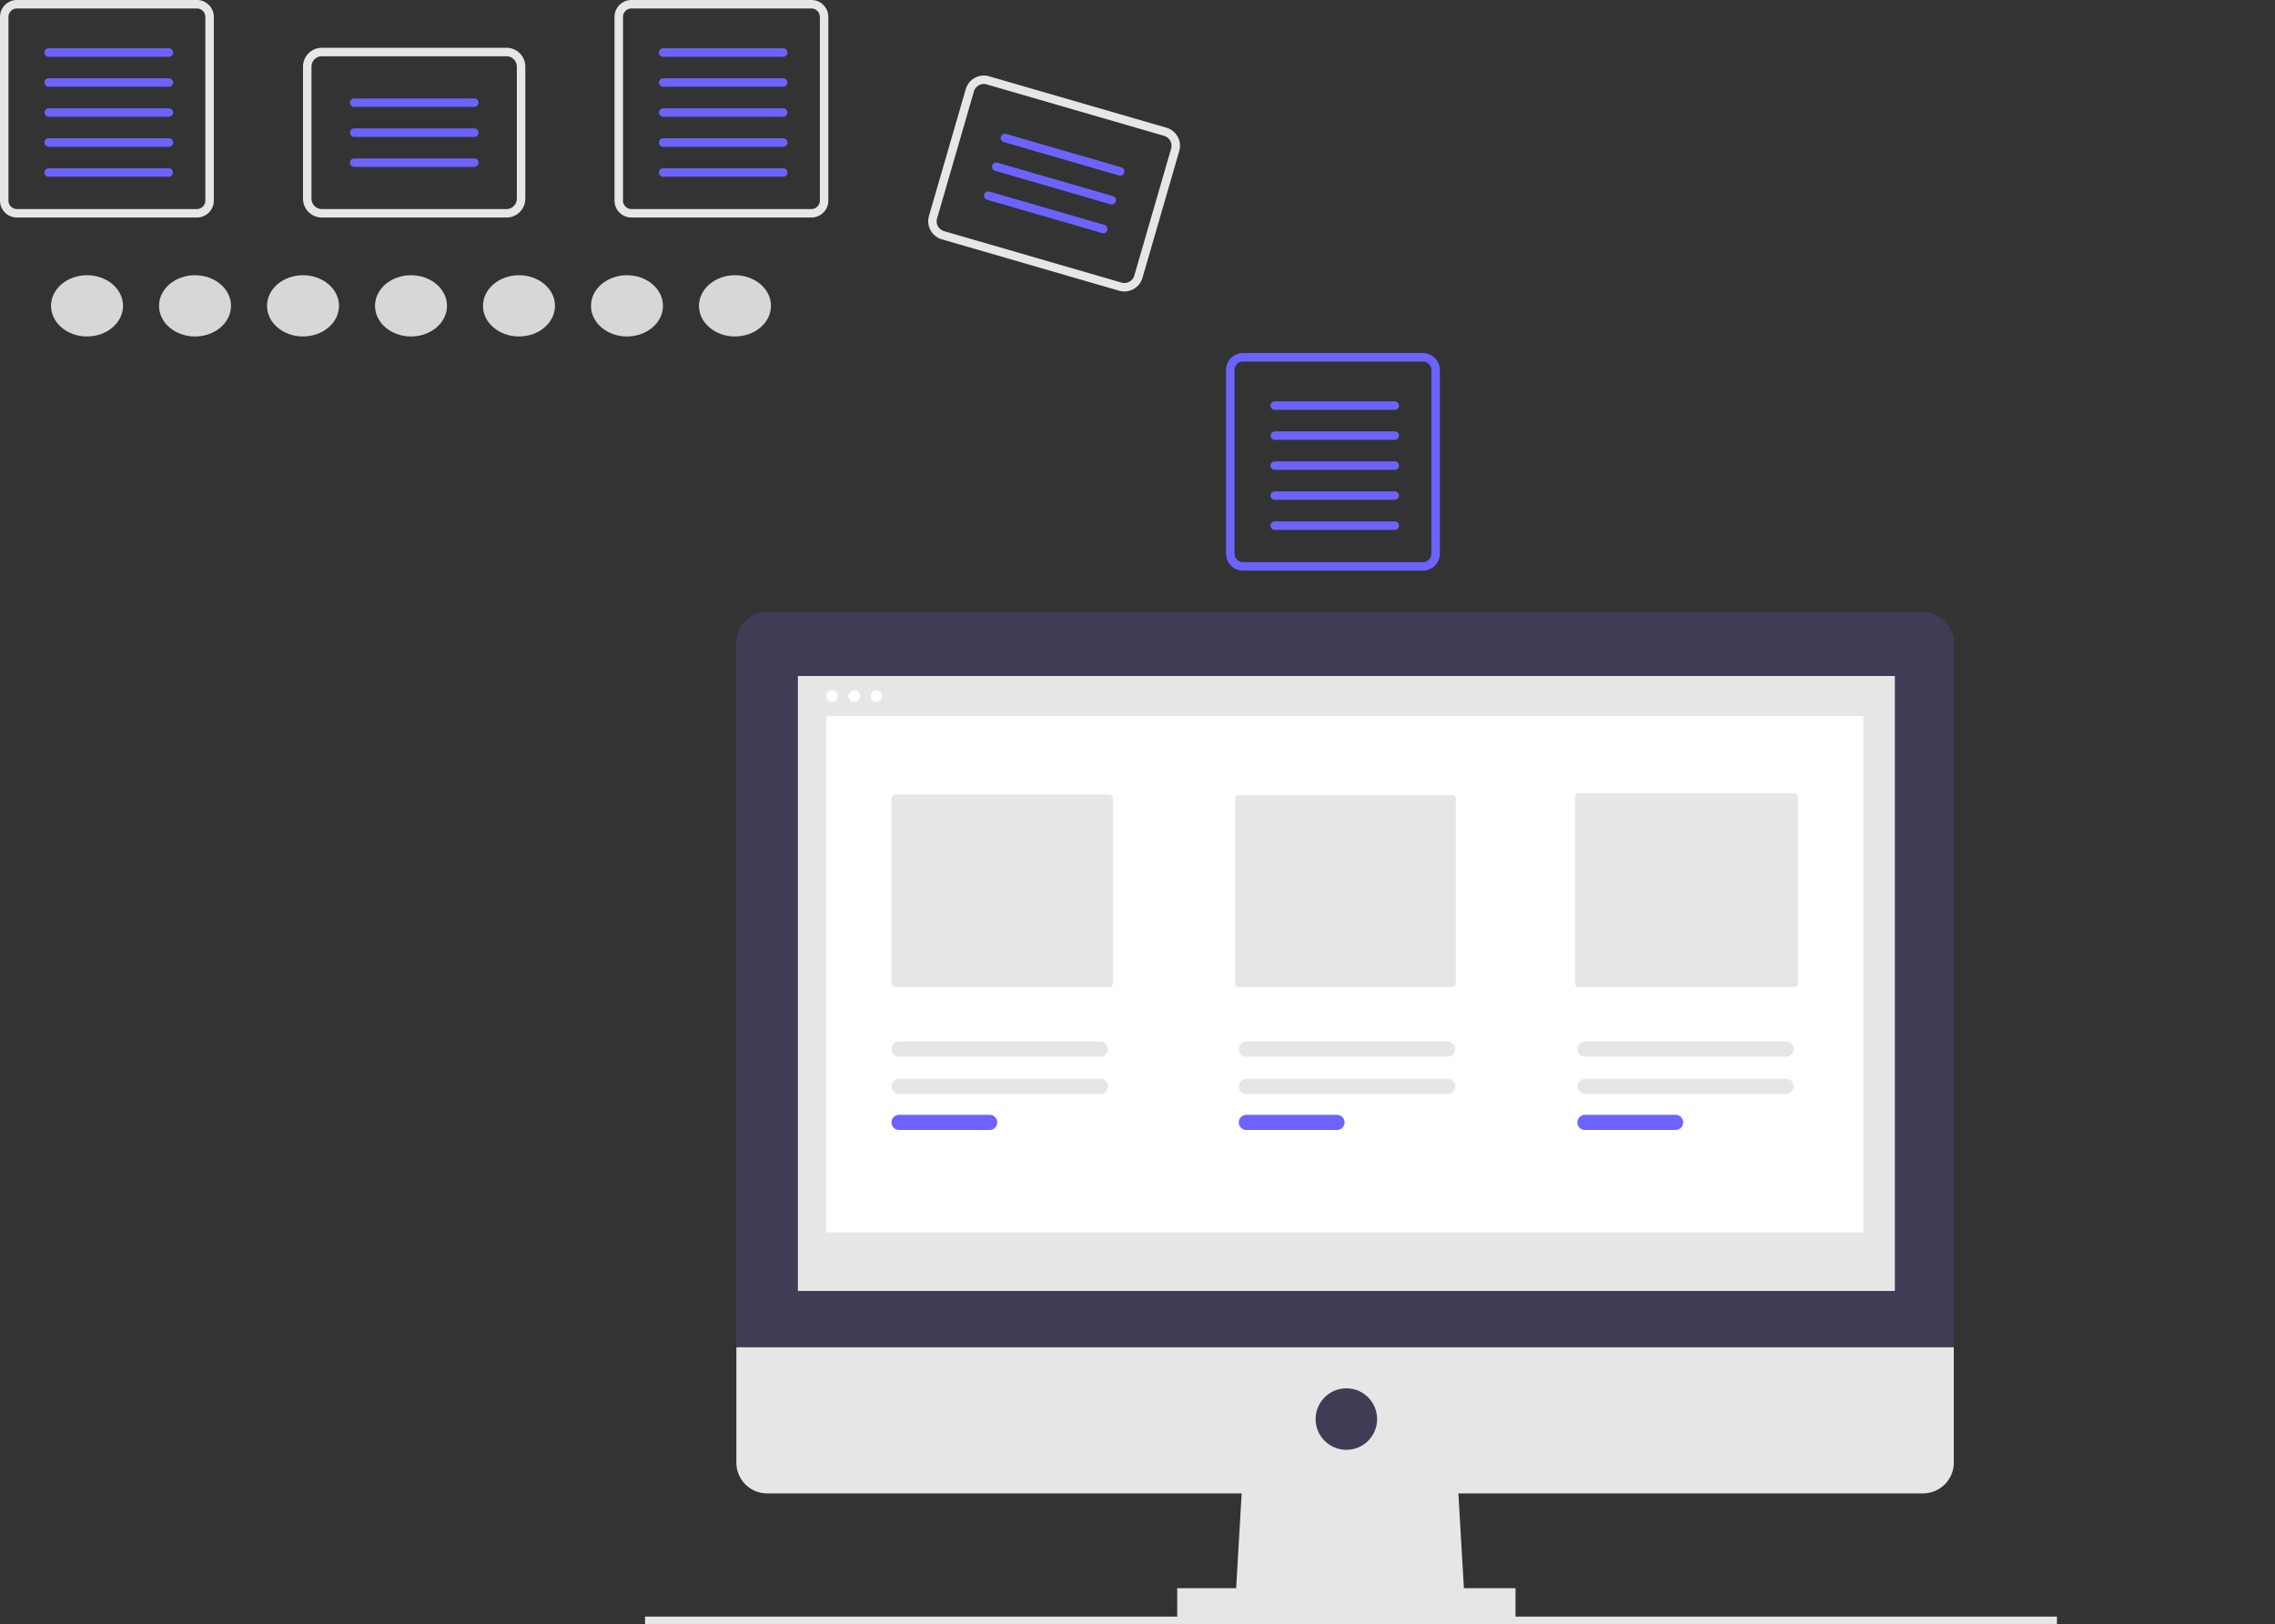
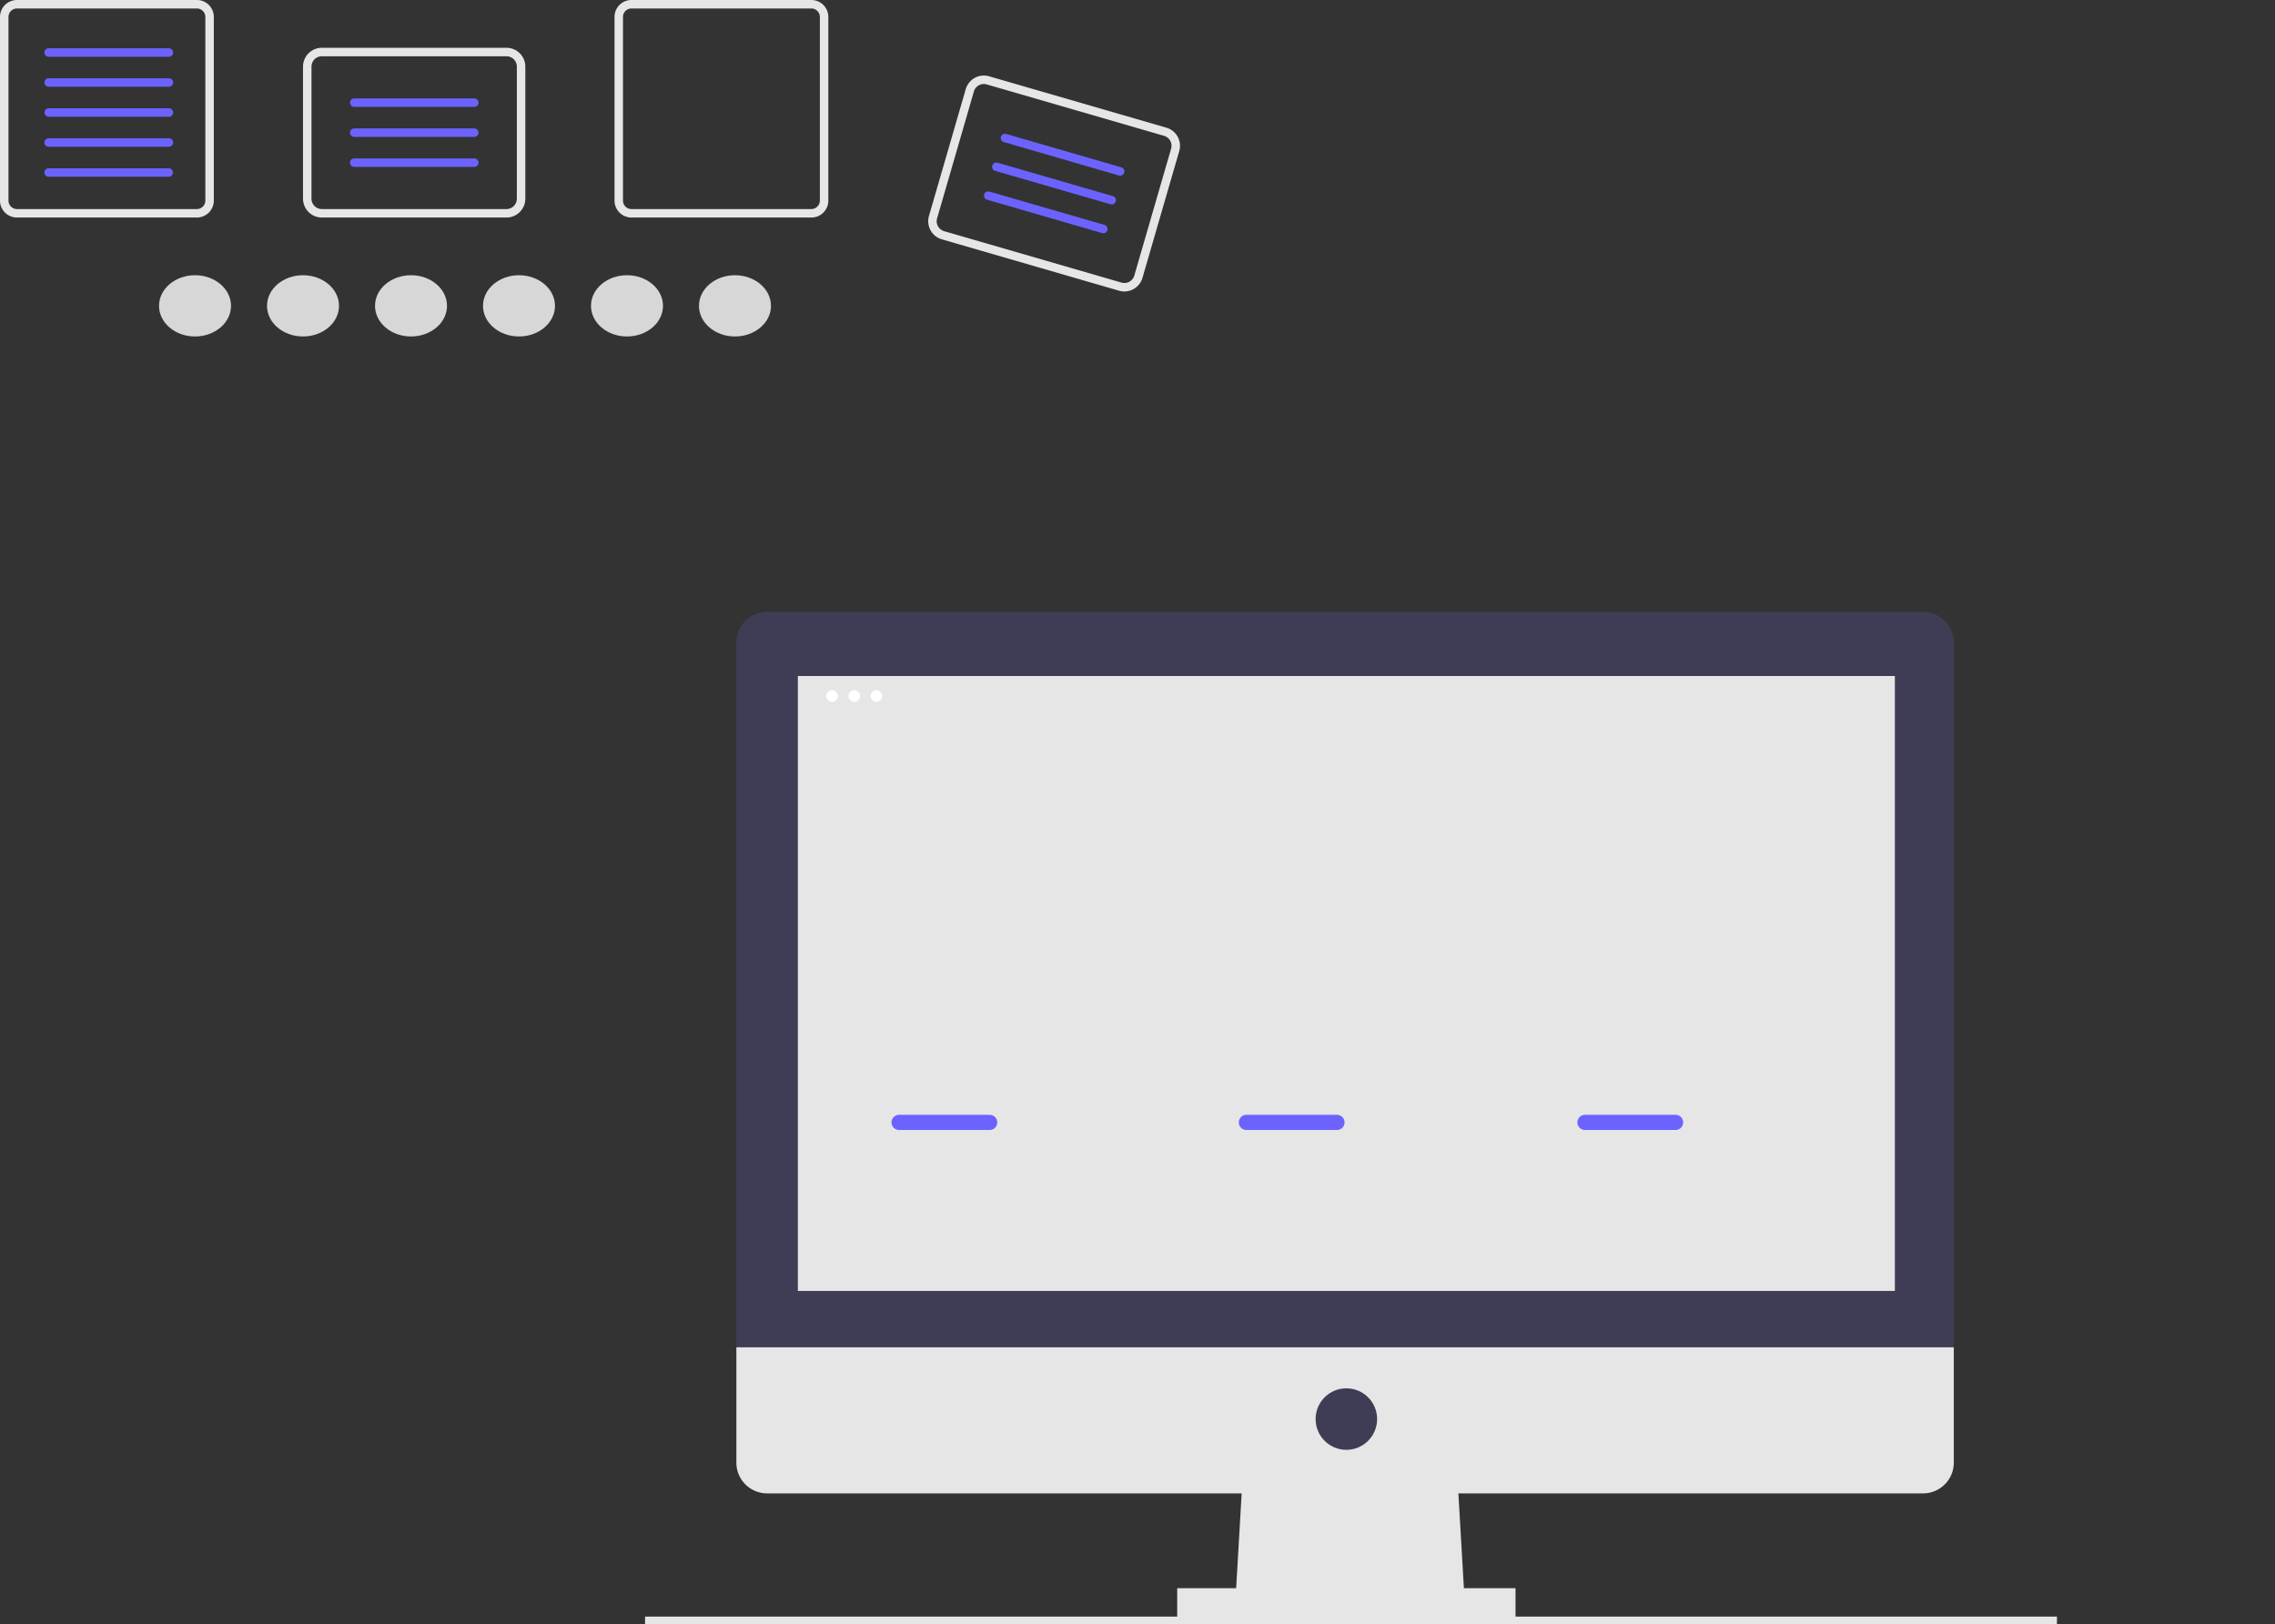
<svg xmlns="http://www.w3.org/2000/svg" width="855.418" height="610.775" viewBox="0 0 855.418 610.775" data-name="Layer 1">
  <rect x="0" y="0" width="855.418" height="610.775" fill="#333333" stroke="none" />
-   <circle cx="39.536" cy="110.727" r="13.631" style="fill:#d7d7d7" transform="matrix(.993 0 0 .845 -6.534 21.46)" />
  <circle cx="80.428" cy="110.727" r="13.631" style="fill:#d7d7d7" transform="matrix(.993 0 0 .845 -6.534 21.46)" />
  <circle cx="121.319" cy="110.727" r="13.631" style="fill:#d7d7d7" transform="matrix(.993 0 0 .845 -6.534 21.46)" />
  <circle cx="162.211" cy="110.727" r="13.631" style="fill:#d7d7d7" transform="matrix(.993 0 0 .845 -6.534 21.46)" />
  <circle cx="203.103" cy="110.727" r="13.631" style="fill:#d7d7d7" transform="matrix(.993 0 0 .845 -6.534 21.46)" />
  <circle cx="243.994" cy="110.727" r="13.631" style="fill:#d7d7d7" transform="matrix(.993 0 0 .845 -6.534 21.46)" />
  <circle cx="284.886" cy="110.727" r="13.631" style="fill:#d7d7d7" transform="matrix(.993 0 0 .845 -6.534 21.46)" />
  <path fill="#e6e6e6" d="M74.026 3.187a3.19 3.19 0 0 1 3.187 3.187v69.063a3.19 3.19 0 0 1-3.187 3.187H6.374a3.19 3.19 0 0 1-3.187-3.187V6.374a3.19 3.19 0 0 1 3.187-3.187zm0-3.187H6.374A6.374 6.374 0 0 0 0 6.374v69.063a6.374 6.374 0 0 0 6.374 6.374h67.652a6.374 6.374 0 0 0 6.374-6.374V6.374A6.374 6.374 0 0 0 74.026 0" />
  <path fill="#6c63ff" d="M63.474 21.34H18.337a1.594 1.594 0 1 1 0-3.186h45.137a1.594 1.594 0 1 1 0 3.187Zm0 11.285H18.337a1.594 1.594 0 1 1 0-3.187h45.137a1.594 1.594 0 1 1 0 3.187m0 11.285H18.337a1.594 1.594 0 1 1 0-3.188h45.137a1.594 1.594 0 1 1 0 3.187Zm0 11.284H18.337a1.594 1.594 0 1 1 0-3.187h45.137a1.594 1.594 0 1 1 0 3.187m0 11.284H18.337a1.594 1.594 0 1 1 0-3.187h45.137a1.594 1.594 0 0 1 0 3.187" />
  <path fill="#e6e6e6" d="M305.087 3.187a3.19 3.19 0 0 1 3.187 3.187v69.063a3.19 3.19 0 0 1-3.187 3.187h-67.652a3.19 3.19 0 0 1-3.187-3.187V6.374a3.19 3.19 0 0 1 3.187-3.187zm0-3.187h-67.652a6.374 6.374 0 0 0-6.374 6.374v69.063a6.374 6.374 0 0 0 6.374 6.374h67.652a6.374 6.374 0 0 0 6.374-6.374V6.374A6.374 6.374 0 0 0 305.087 0" />
-   <path fill="#6c63ff" d="M294.535 21.34h-45.137a1.594 1.594 0 1 1 0-3.186h45.137a1.594 1.594 0 0 1 0 3.187Zm0 11.285h-45.137a1.594 1.594 0 1 1 0-3.187h45.137a1.594 1.594 0 0 1 0 3.187m0 11.285h-45.137a1.594 1.594 0 1 1 0-3.188h45.137a1.594 1.594 0 0 1 0 3.187Zm0 11.284h-45.137a1.594 1.594 0 1 1 0-3.187h45.137a1.594 1.594 0 0 1 0 3.187m0 11.284h-45.137a1.594 1.594 0 1 1 0-3.187h45.137a1.594 1.594 0 0 1 0 3.187m240.491 69.5a3.19 3.19 0 0 1 3.187 3.187v69.063a3.19 3.19 0 0 1-3.187 3.187h-67.652a3.19 3.19 0 0 1-3.187-3.187v-69.063a3.19 3.19 0 0 1 3.187-3.187zm0-3.187h-67.652a6.374 6.374 0 0 0-6.374 6.375v69.062a6.374 6.374 0 0 0 6.374 6.374h67.652a6.374 6.374 0 0 0 6.374-6.374v-69.063a6.374 6.374 0 0 0-6.374-6.374" />
-   <path fill="#6c63ff" d="M524.474 154.132h-45.137a1.594 1.594 0 1 1 0-3.187h45.137a1.594 1.594 0 0 1 0 3.187m0 11.285h-45.137a1.594 1.594 0 0 1 0-3.187h45.137a1.594 1.594 0 0 1 0 3.187m0 11.283h-45.137a1.594 1.594 0 1 1 0-3.187h45.137a1.594 1.594 0 0 1 0 3.187m0 11.285h-45.137a1.594 1.594 0 1 1 0-3.187h45.137a1.594 1.594 0 0 1 0 3.187m0 11.285h-45.137a1.594 1.594 0 1 1 0-3.187h45.137a1.594 1.594 0 0 1 0 3.187" />
  <path fill="#e6e6e6" d="M190.442 81.81h-69.423a7.09 7.09 0 0 1-7.082-7.08V25.052a7.09 7.09 0 0 1 7.082-7.082h69.423a7.09 7.09 0 0 1 7.082 7.082V74.73a7.09 7.09 0 0 1-7.082 7.082Zm-69.423-60.652a3.9 3.9 0 0 0-3.895 3.895V74.73a3.9 3.9 0 0 0 3.895 3.895h69.423a3.9 3.9 0 0 0 3.895-3.895V25.053a3.9 3.9 0 0 0-3.895-3.895Z" />
  <path fill="#6c63ff" d="M178.3 40.2h-45.138a1.594 1.594 0 0 1 0-3.187H178.3a1.594 1.594 0 1 1 0 3.187m0 11.285h-45.138a1.594 1.594 0 0 1 0-3.187H178.3a1.594 1.594 0 1 1 0 3.187m0 11.284h-45.138a1.594 1.594 0 0 1 0-3.187H178.3a1.594 1.594 0 1 1 0 3.187" />
  <path fill="#e6e6e6" d="m420.8 109.338-66.676-19.336a7.09 7.09 0 0 1-4.829-8.774l13.836-47.71a7.09 7.09 0 0 1 8.774-4.83l66.676 19.336a7.09 7.09 0 0 1 4.83 8.775l-13.836 47.71a7.09 7.09 0 0 1-8.775 4.829m-49.783-77.589a3.9 3.9 0 0 0-4.825 2.656l-13.836 47.71a3.9 3.9 0 0 0 2.656 4.826l66.676 19.336a3.9 3.9 0 0 0 4.826-2.655l13.836-47.71a3.9 3.9 0 0 0-2.656-4.827Z" />
  <path fill="#6c63ff" d="M420.728 65.992 377.377 53.42a1.594 1.594 0 0 1 .887-3.06l43.351 12.57a1.594 1.594 0 1 1-.887 3.062m-3.143 10.838-43.351-12.572a1.594 1.594 0 1 1 .887-3.06l43.351 12.57a1.594 1.594 0 0 1-.887 3.062m-3.143 10.837L371.09 75.095a1.594 1.594 0 0 1 .888-3.06l43.35 12.571a1.594 1.594 0 0 1-.887 3.061Z" />
  <path fill="#e6e6e6" d="M242.543 607.996h530.886v3.012H242.543zm308.242-4.709h-86.33l2.926-50.314h80.477z" />
  <path fill="#e6e6e6" d="M442.639 597.303h127.21v11.565h-127.21z" />
  <path fill="#3f3d56" d="M723.08 230.128H288.444a11.565 11.565 0 0 0-11.564 11.564v265.022h457.765V241.692a11.565 11.565 0 0 0-11.565-11.564" />
  <path fill="#e6e6e6" d="M276.88 506.714v43.367a11.565 11.565 0 0 0 11.564 11.565H723.08a11.565 11.565 0 0 0 11.565-11.565v-43.367Zm23.129-252.493h412.47v231.292h-412.47z" />
  <circle cx="506.244" cy="533.698" r="11.565" fill="#3f3d56" />
  <circle cx="312.87" cy="261.795" r="2.195" fill="#fff" />
  <circle cx="321.2" cy="261.795" r="2.195" fill="#fff" />
  <circle cx="329.531" cy="261.795" r="2.195" fill="#fff" />
-   <path fill="#fff" d="M310.675 269.253h389.916V463.5H310.675z" />
+   <path fill="#fff" d="M310.675 269.253V463.5H310.675z" />
  <path fill="#e6e6e6" d="M336.594 298.799a1.38 1.38 0 0 0-1.378 1.378v69.676a1.38 1.38 0 0 0 1.378 1.378h80.464a1.38 1.38 0 0 0 1.379-1.378v-69.676a1.38 1.38 0 0 0-1.379-1.378Zm129.196.224a1.38 1.38 0 0 0-1.379 1.378v69.452a1.38 1.38 0 0 0 1.379 1.378h80.208a1.38 1.38 0 0 0 1.378-1.378v-69.452a1.38 1.38 0 0 0-1.378-1.378Zm127.84-.728a1.38 1.38 0 0 0-1.377 1.378v70.18a1.38 1.38 0 0 0 1.378 1.378h81.042a1.38 1.38 0 0 0 1.378-1.378v-70.18a1.38 1.38 0 0 0-1.378-1.378ZM338.065 405.72a2.85 2.85 0 0 0 0 5.7h75.653a2.85 2.85 0 0 0 0-5.7Z" />
  <path fill="#6c63ff" d="M338.065 419.276a2.85 2.85 0 0 0 0 5.7h34.062a2.85 2.85 0 0 0 0-5.7Z" />
  <path fill="#e6e6e6" d="M468.65 405.72a2.85 2.85 0 0 0 0 5.7h75.652a2.85 2.85 0 0 0 0-5.7Z" />
  <path fill="#6c63ff" d="M468.65 419.276a2.85 2.85 0 0 0 0 5.7h34.062a2.85 2.85 0 0 0 0-5.7Z" />
-   <path fill="#e6e6e6" d="M595.97 405.72a2.85 2.85 0 0 0 0 5.7h75.652a2.85 2.85 0 0 0 0-5.7Zm-257.905-14a2.85 2.85 0 0 0 0 5.7h75.653a2.85 2.85 0 0 0 0-5.7Zm130.585 0a2.85 2.85 0 0 0 0 5.7h75.652a2.85 2.85 0 0 0 0-5.7Zm127.32 0a2.85 2.85 0 0 0 0 5.7h75.652a2.85 2.85 0 0 0 0-5.7Z" />
  <path fill="#6c63ff" d="M595.97 419.276a2.85 2.85 0 0 0 0 5.7h34.061a2.85 2.85 0 0 0 0-5.7Z" />
</svg>